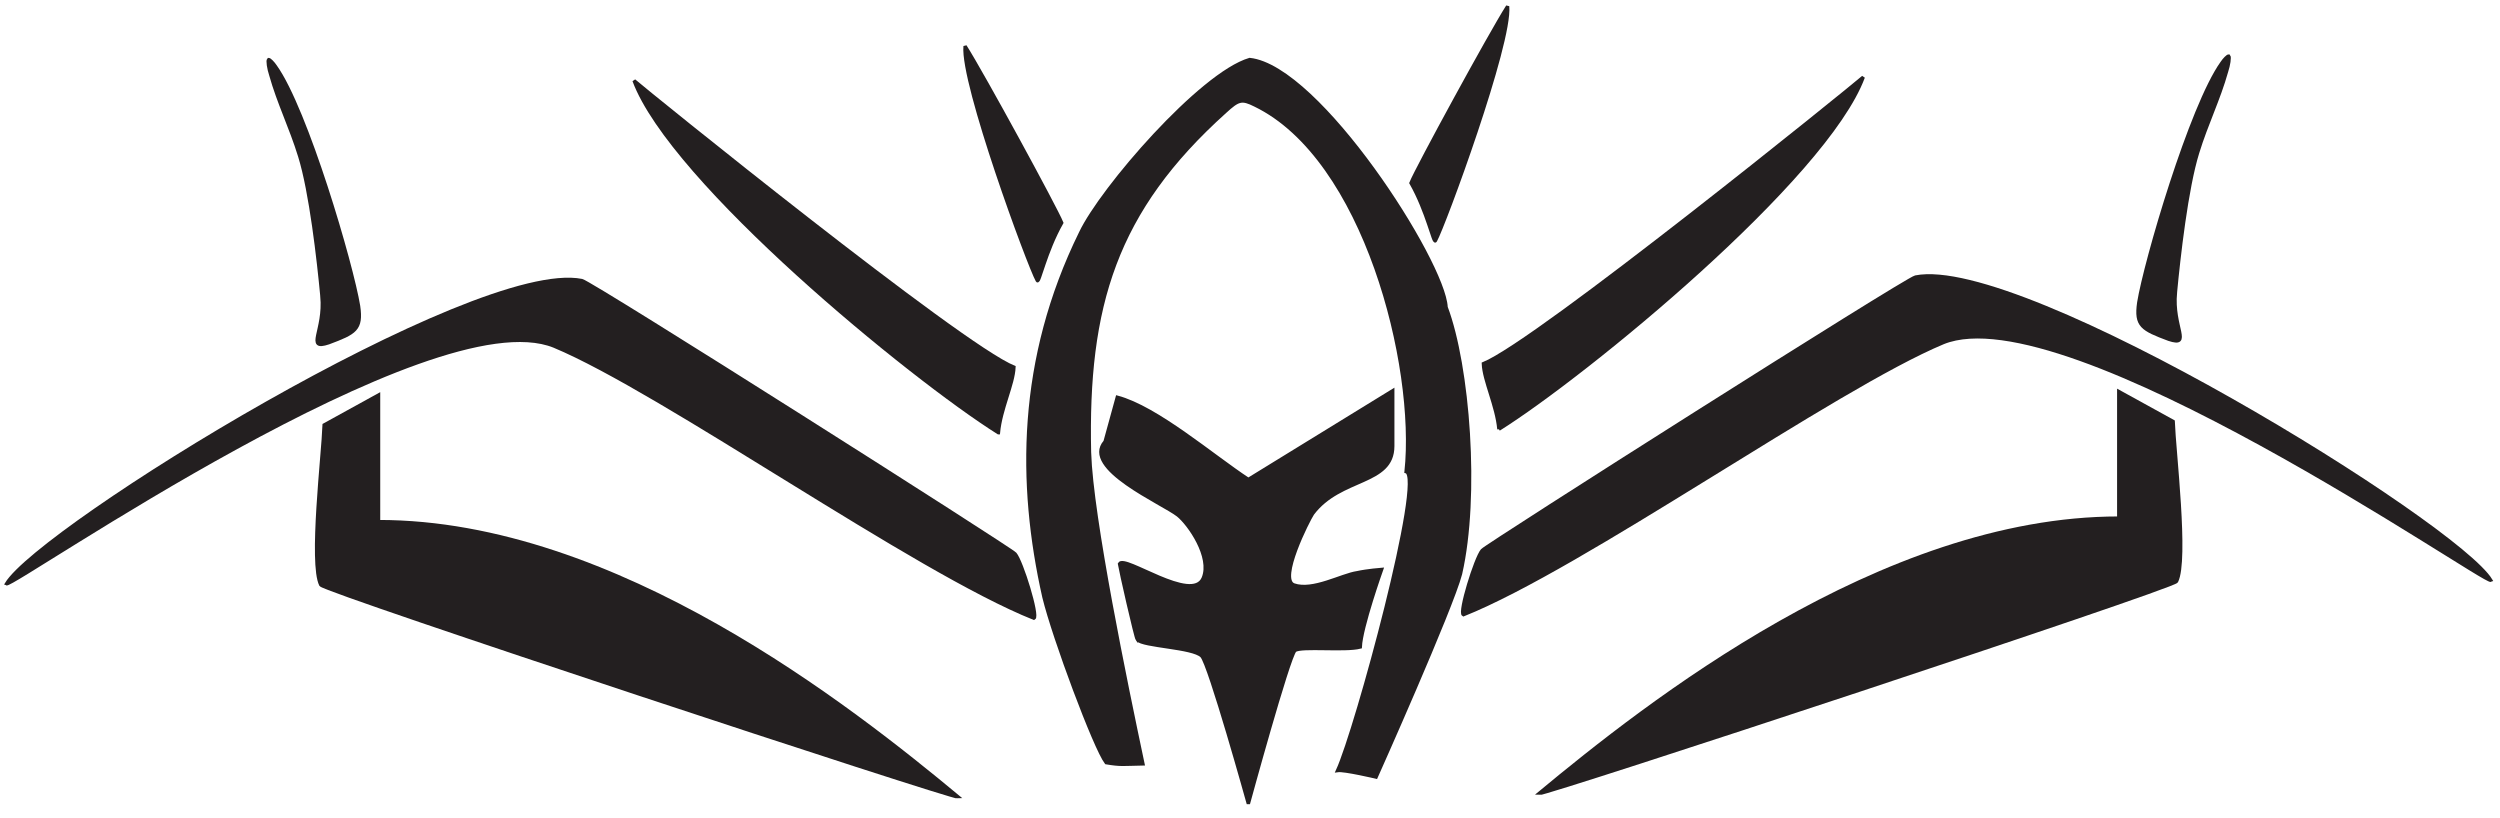
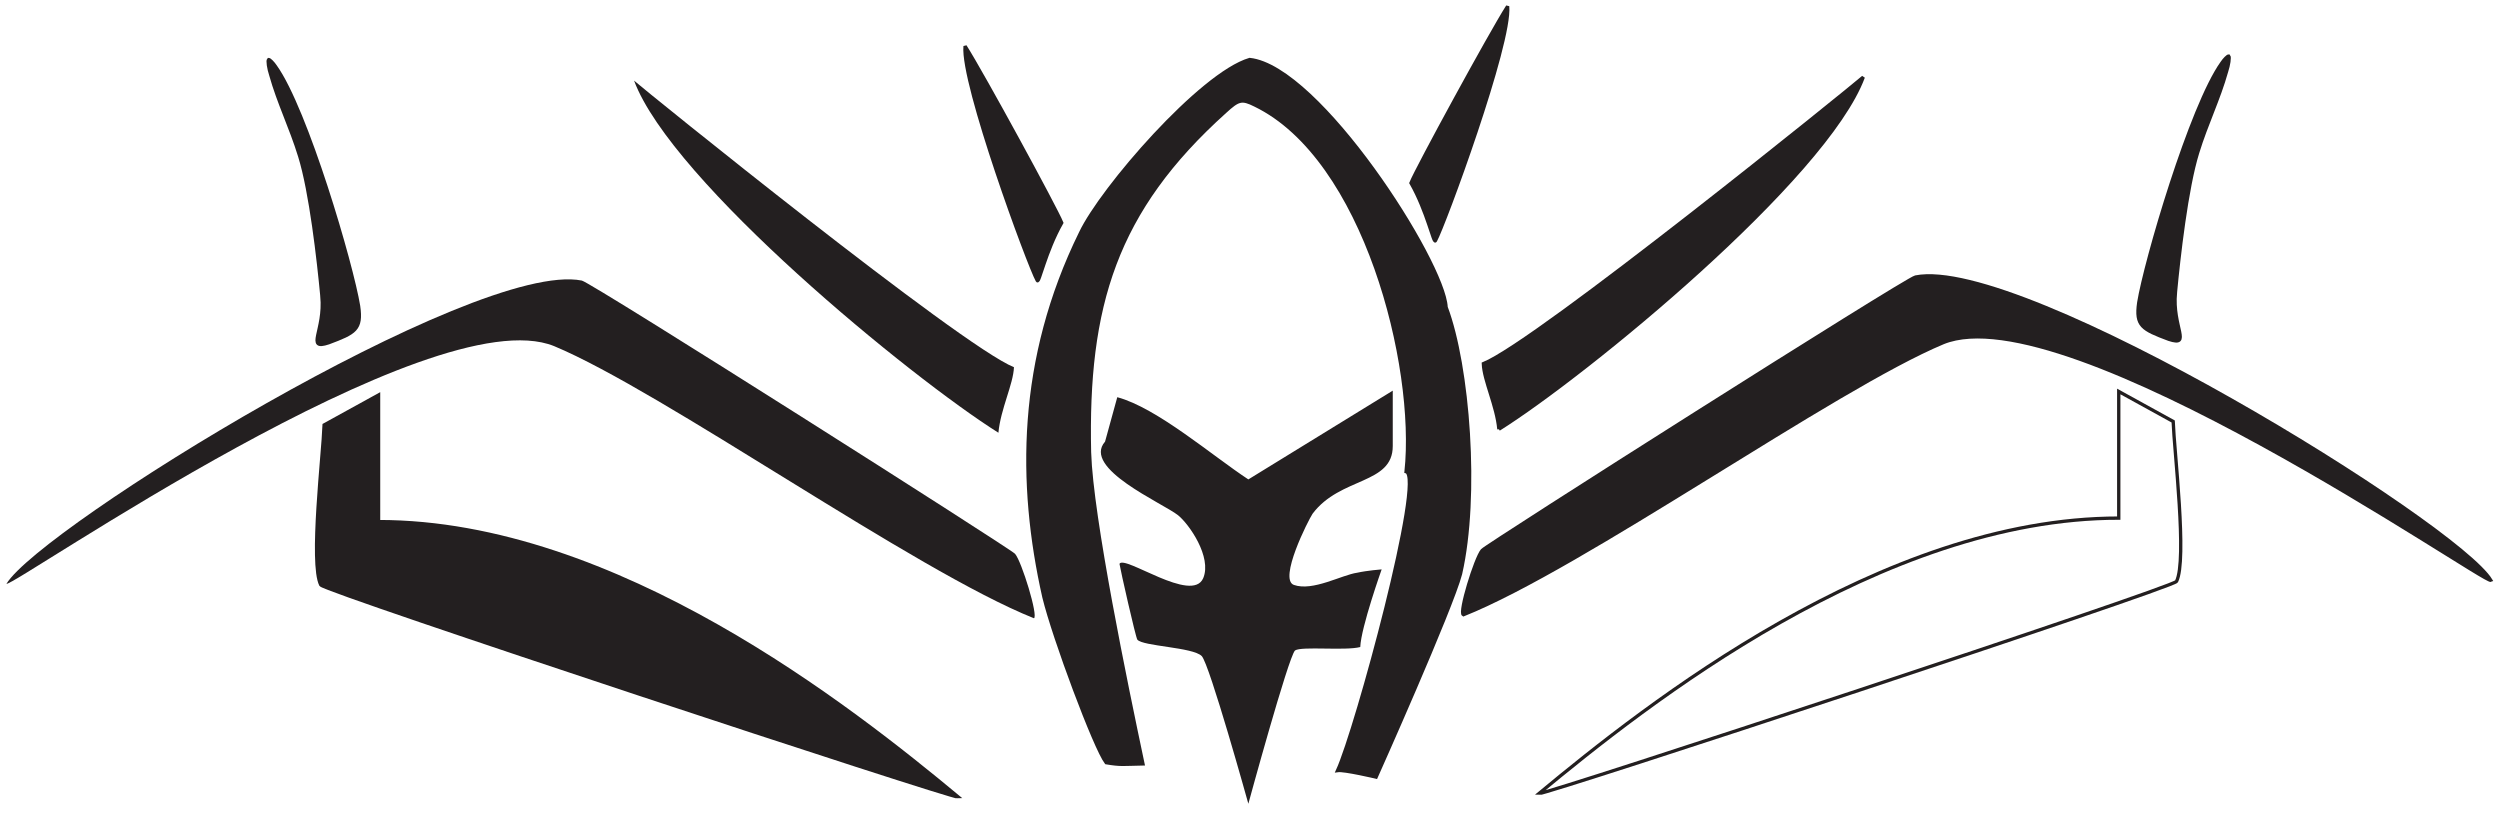
<svg xmlns="http://www.w3.org/2000/svg" viewBox="0 0 216 70.667" height="70.667" width="216" xml:space="preserve" id="svg2" version="1.1">
  <defs id="defs6" />
  <g transform="matrix(1.333,0,0,-1.333,0,70.667)" id="g10">
    <g transform="scale(0.1)" id="g12">
      <path id="path14" style="fill:#231f20;fill-opacity:1;fill-rule:nonzero;stroke:none" d="m 672.336,348.285 c 1.102,-2.207 5.258,18.781 15.84,37.442 -3.696,9.218 -51.313,96.652 -62.645,114.48 -2.207,-24.121 41.438,-142.441 46.805,-151.922 v 0" />
      <path id="path16" style="fill:none;stroke:#231f20;stroke-width:2.16;stroke-linecap:butt;stroke-linejoin:miter;stroke-miterlimit:2.613;stroke-dasharray:none;stroke-opacity:1" d="m 672.336,348.285 c 1.102,-2.207 5.258,18.781 15.84,37.442 -3.696,9.218 -51.313,96.652 -62.645,114.48 -2.207,-24.121 41.438,-142.441 46.805,-151.922 z" />
      <path id="path18" style="fill:#231f20;fill-opacity:1;fill-rule:nonzero;stroke:none" d="m 930.371,374.109 c -1.094,-2.211 -5.254,18.782 -15.828,37.438 3.68,9.223 51.297,96.652 62.637,114.484 2.207,-24.129 -41.438,-142.441 -46.809,-151.922 v 0" />
      <path id="path20" style="fill:none;stroke:#231f20;stroke-width:2.16;stroke-linecap:butt;stroke-linejoin:miter;stroke-miterlimit:2.613;stroke-dasharray:none;stroke-opacity:1" d="m 930.371,374.109 c -1.094,-2.211 -5.254,18.782 -15.828,37.438 3.68,9.223 51.297,96.652 62.637,114.484 2.207,-24.129 -41.438,-142.441 -46.809,-151.922 z" />
      <path id="path22" style="fill:#231f20;fill-opacity:1;fill-rule:nonzero;stroke:none" d="m 208.652,338.203 c 2.161,-22.32 -10.8,-35.277 4.321,-30.238 17.281,6.476 21.597,8.64 19.437,23.758 -4.32,26.64 -33.836,127.441 -53.996,155.523 -1.441,2.156 -3.601,4.32 -4.32,4.32 -0.719,-0.722 0,-5.761 1.437,-10.082 5.039,-18 12.961,-33.839 18.723,-52.558 7.199,-23.043 12.238,-67.68 14.398,-90.723 v 0" />
      <path id="path24" style="fill:none;stroke:#231f20;stroke-width:2.16;stroke-linecap:butt;stroke-linejoin:miter;stroke-miterlimit:2.613;stroke-dasharray:none;stroke-opacity:1" d="m 208.652,338.203 c 2.161,-22.32 -10.8,-35.277 4.321,-30.238 17.281,6.476 21.597,8.64 19.437,23.758 -4.32,26.64 -33.836,127.441 -53.996,155.523 -1.441,2.156 -3.601,4.32 -4.32,4.32 -0.719,-0.722 0,-5.761 1.437,-10.082 5.039,-18 12.961,-33.839 18.723,-52.558 7.199,-23.043 12.238,-67.68 14.398,-90.723 z" />
      <path id="path26" style="fill:#231f20;fill-opacity:1;fill-rule:nonzero;stroke:none" d="m 1410.02,340.48 c -2.17,-22.32 10.79,-35.281 -4.33,-30.242 -17.27,6.481 -21.6,8.641 -19.43,23.762 4.31,26.641 33.84,127.441 53.99,155.516 1.45,2.164 3.61,4.324 4.33,4.324 0.71,-0.719 0,-5.758 -1.44,-10.078 -5.04,-18.004 -12.96,-33.844 -18.73,-52.563 -7.19,-23.039 -12.23,-67.679 -14.39,-90.719 v 0" />
      <path id="path28" style="fill:none;stroke:#231f20;stroke-width:2.16;stroke-linecap:butt;stroke-linejoin:miter;stroke-miterlimit:2.613;stroke-dasharray:none;stroke-opacity:1" d="m 1410.02,340.48 c -2.17,-22.32 10.79,-35.281 -4.33,-30.242 -17.27,6.481 -21.6,8.641 -19.43,23.762 4.31,26.641 33.84,127.441 53.99,155.516 1.45,2.164 3.61,4.324 4.33,4.324 0.71,-0.719 0,-5.758 -1.44,-10.078 -5.04,-18.004 -12.96,-33.844 -18.73,-52.563 -7.19,-23.039 -12.23,-67.679 -14.39,-90.719 z" />
      <path id="path30" style="fill:#231f20;fill-opacity:1;fill-rule:nonzero;stroke:none" d="m 737.195,115.52 c 3.602,-4.321 35.942,-4.836 41.696,-10.598 5.039,-5.039 30.242,-95.75 30.242,-95.75 0,0 25.918,95.039 30.242,99.351 4.316,2.883 32.402,-0.332 42.297,2.231 0.508,12.762 13.867,50.332 13.867,50.332 0,0 -9.367,-0.727 -15.844,-2.16 -10.086,-1.446 -28.804,-12.238 -41.043,-7.918 -10.078,3.601 9.239,41.836 12.118,46.16 17.992,23.996 51.964,18.75 51.964,43.84 v 35.933 l -93.601,-57.539 c -23.25,15.254 -59.313,46.45 -84.957,53.286 l -7.922,-28.801 c -15.121,-17.285 37.187,-39.746 47.269,-47.664 7.2,-5.762 22.118,-27.153 16.356,-40.832 -7.188,-16.778 -51.231,15.363 -54.27,9.297 0.602,-3.946 10.469,-47.676 11.586,-49.168 v 0" />
-       <path id="path32" style="fill:none;stroke:#231f20;stroke-width:2.16;stroke-linecap:butt;stroke-linejoin:miter;stroke-miterlimit:2.613;stroke-dasharray:none;stroke-opacity:1" d="m 737.195,115.52 c 3.602,-4.321 35.942,-4.836 41.696,-10.598 5.039,-5.039 30.242,-95.75 30.242,-95.75 0,0 25.918,95.039 30.242,99.351 4.316,2.883 32.402,-0.332 42.297,2.231 0.508,12.762 13.867,50.332 13.867,50.332 0,0 -9.367,-0.727 -15.844,-2.16 -10.086,-1.446 -28.804,-12.238 -41.043,-7.918 -10.078,3.601 9.239,41.836 12.118,46.16 17.992,23.996 51.964,18.75 51.964,43.84 v 35.933 l -93.601,-57.539 c -23.25,15.254 -59.313,46.45 -84.957,53.286 l -7.922,-28.801 c -15.121,-17.285 37.187,-39.746 47.269,-47.664 7.2,-5.762 22.118,-27.153 16.356,-40.832 -7.188,-16.778 -51.231,15.363 -54.27,9.297 0.602,-3.946 10.469,-47.676 11.586,-49.168 z" />
      <path id="path34" style="fill:#231f20;fill-opacity:1;fill-rule:nonzero;stroke:none" d="m 706.172,236.688 c -2.156,95.035 16.562,156.96 87.844,221.039 8.636,7.918 10.797,8.64 19.437,4.32 71.156,-34.43 105.238,-168.551 97.926,-237.606 12.359,-3.086 -32.16,-167.027 -44.414,-193.738 4.258,0.652 24.969,-4.258 24.969,-4.258 0,0 48.957,109.446 54.714,131.758 11.528,50.402 5.04,134.645 -9.351,172.805 -1.504,29.437 -82.414,155.754 -127.301,160.558 -31.68,-9.359 -95.902,-83.519 -109.586,-112.324 -40.316,-82.074 -40.316,-162.719 -23.762,-236.156 6.489,-26.641 33.125,-97.918 40.325,-107.285 9.629,-1.621 10.8,-1.027 23.84,-0.781 -11.149,52.668 -33.29,159.675 -34.641,201.668 v 0" />
      <path id="path36" style="fill:none;stroke:#231f20;stroke-width:2.16;stroke-linecap:butt;stroke-linejoin:miter;stroke-miterlimit:2.613;stroke-dasharray:none;stroke-opacity:1" d="m 706.172,236.688 c -2.156,95.035 16.562,156.96 87.844,221.039 8.636,7.918 10.797,8.64 19.437,4.32 71.156,-34.43 105.238,-168.551 97.926,-237.606 12.359,-3.086 -32.16,-167.027 -44.414,-193.738 4.258,0.652 24.969,-4.258 24.969,-4.258 0,0 48.957,109.446 54.714,131.758 11.528,50.402 5.04,134.645 -9.351,172.805 -1.504,29.437 -82.414,155.754 -127.301,160.558 -31.68,-9.359 -95.902,-83.519 -109.586,-112.324 -40.316,-82.074 -40.316,-162.719 -23.762,-236.156 6.489,-26.641 33.125,-97.918 40.325,-107.285 9.629,-1.621 10.8,-1.027 23.84,-0.781 -11.149,52.668 -33.29,159.675 -34.641,201.668 z" />
      <path id="path38" style="fill:#231f20;fill-opacity:1;fill-rule:nonzero;stroke:none" d="m 647.133,249.648 c 1.406,15.332 9.648,31.457 10.078,42.477 -34.43,13.773 -239.762,179.984 -246.238,185.762 24.379,-65.551 179.531,-192.649 236.16,-228.239 v 0" />
-       <path id="path40" style="fill:none;stroke:#231f20;stroke-width:2.16;stroke-linecap:butt;stroke-linejoin:miter;stroke-miterlimit:2.613;stroke-dasharray:none;stroke-opacity:1" d="m 647.133,249.648 c 1.406,15.332 9.648,31.457 10.078,42.477 -34.43,13.773 -239.762,179.984 -246.238,185.762 24.379,-65.551 179.531,-192.649 236.16,-228.239 z" />
      <path id="path42" style="fill:#231f20;fill-opacity:1;fill-rule:nonzero;stroke:none" d="m 971.531,251.926 c -1.402,15.324 -9.644,31.453 -10.074,42.472 34.434,13.77 239.753,179.981 246.243,185.758 -24.39,-65.551 -179.54,-192.64 -236.169,-228.23 v 0" />
      <path id="path44" style="fill:none;stroke:#231f20;stroke-width:2.16;stroke-linecap:butt;stroke-linejoin:miter;stroke-miterlimit:2.613;stroke-dasharray:none;stroke-opacity:1" d="m 971.531,251.926 c -1.402,15.324 -9.644,31.453 -10.074,42.472 34.434,13.77 239.753,179.981 246.243,185.758 -24.39,-65.551 -179.54,-192.64 -236.169,-228.23 z" />
      <path id="path46" style="fill:#231f20;fill-opacity:1;fill-rule:nonzero;stroke:none" d="m 670.172,129.402 c 2.879,1.45 -7.922,36.723 -12.238,41.762 -2.321,2.977 -274.321,175.684 -280.801,177.121 C 307.68,362.172 26.188,188.125 4.176,151.73 8.539,149.543 279.215,338.148 359.133,305.805 429.621,276.438 592.789,160.313 670.172,129.402 v 0" />
-       <path id="path48" style="fill:none;stroke:#231f20;stroke-width:2.16;stroke-linecap:butt;stroke-linejoin:miter;stroke-miterlimit:2.613;stroke-dasharray:none;stroke-opacity:1" d="m 670.172,129.402 c 2.879,1.45 -7.922,36.723 -12.238,41.762 -2.321,2.977 -274.321,175.684 -280.801,177.121 C 307.68,362.172 26.188,188.125 4.176,151.73 8.539,149.543 279.215,338.148 359.133,305.805 429.621,276.438 592.789,160.313 670.172,129.402 Z" />
      <path id="path50" style="fill:#231f20;fill-opacity:1;fill-rule:nonzero;stroke:none" d="m 948.496,131.68 c -2.883,1.433 7.922,36.718 12.234,41.758 2.317,2.98 274.33,175.683 280.8,177.121 69.45,13.882 350.95,-160.161 372.96,-196.563 -4.36,-2.18 -275.04,186.43 -354.96,154.086 C 1189.04,278.711 1025.88,162.59 948.496,131.68 v 0" />
      <path id="path52" style="fill:none;stroke:#231f20;stroke-width:2.16;stroke-linecap:butt;stroke-linejoin:miter;stroke-miterlimit:2.613;stroke-dasharray:none;stroke-opacity:1" d="m 948.496,131.68 c -2.883,1.433 7.922,36.718 12.234,41.758 2.317,2.98 274.33,175.683 280.8,177.121 69.45,13.882 350.95,-160.161 372.96,-196.563 -4.36,-2.18 -275.04,186.43 -354.96,154.086 C 1189.04,278.711 1025.88,162.59 948.496,131.68 Z" />
      <path id="path54" style="fill:#231f20;fill-opacity:1;fill-rule:nonzero;stroke:none" d="m 245.371,192.043 v 82.082 L 210.094,254.688 C 209.48,235.906 200.93,165.012 207.934,151.008 210.813,146.688 616.895,12.766 621.211,13.484 551.672,71.172 399.055,192.043 245.371,192.043 v 0" />
      <path id="path56" style="fill:none;stroke:#231f20;stroke-width:2.16;stroke-linecap:butt;stroke-linejoin:miter;stroke-miterlimit:2.613;stroke-dasharray:none;stroke-opacity:1" d="m 245.371,192.043 v 82.082 L 210.094,254.688 C 209.48,235.906 200.93,165.012 207.934,151.008 210.813,146.688 616.895,12.766 621.211,13.484 551.672,71.172 399.055,192.043 245.371,192.043 Z" />
-       <path id="path58" style="fill:#231f20;fill-opacity:1;fill-rule:nonzero;stroke:none" d="m 1373.29,194.316 v 82.079 l 35.28,-19.438 c 0.62,-18.773 9.18,-89.672 2.16,-103.676 C 1407.85,148.957 1001.78,15.039 997.449,15.762 1067,73.445 1219.62,194.316 1373.29,194.316 v 0" />
      <path id="path60" style="fill:none;stroke:#231f20;stroke-width:2.16;stroke-linecap:butt;stroke-linejoin:miter;stroke-miterlimit:2.613;stroke-dasharray:none;stroke-opacity:1" d="m 1373.29,194.316 v 82.079 l 35.28,-19.438 c 0.62,-18.773 9.18,-89.672 2.16,-103.676 C 1407.85,148.957 1001.78,15.039 997.449,15.762 1067,73.445 1219.62,194.316 1373.29,194.316 Z" />
    </g>
  </g>
</svg>